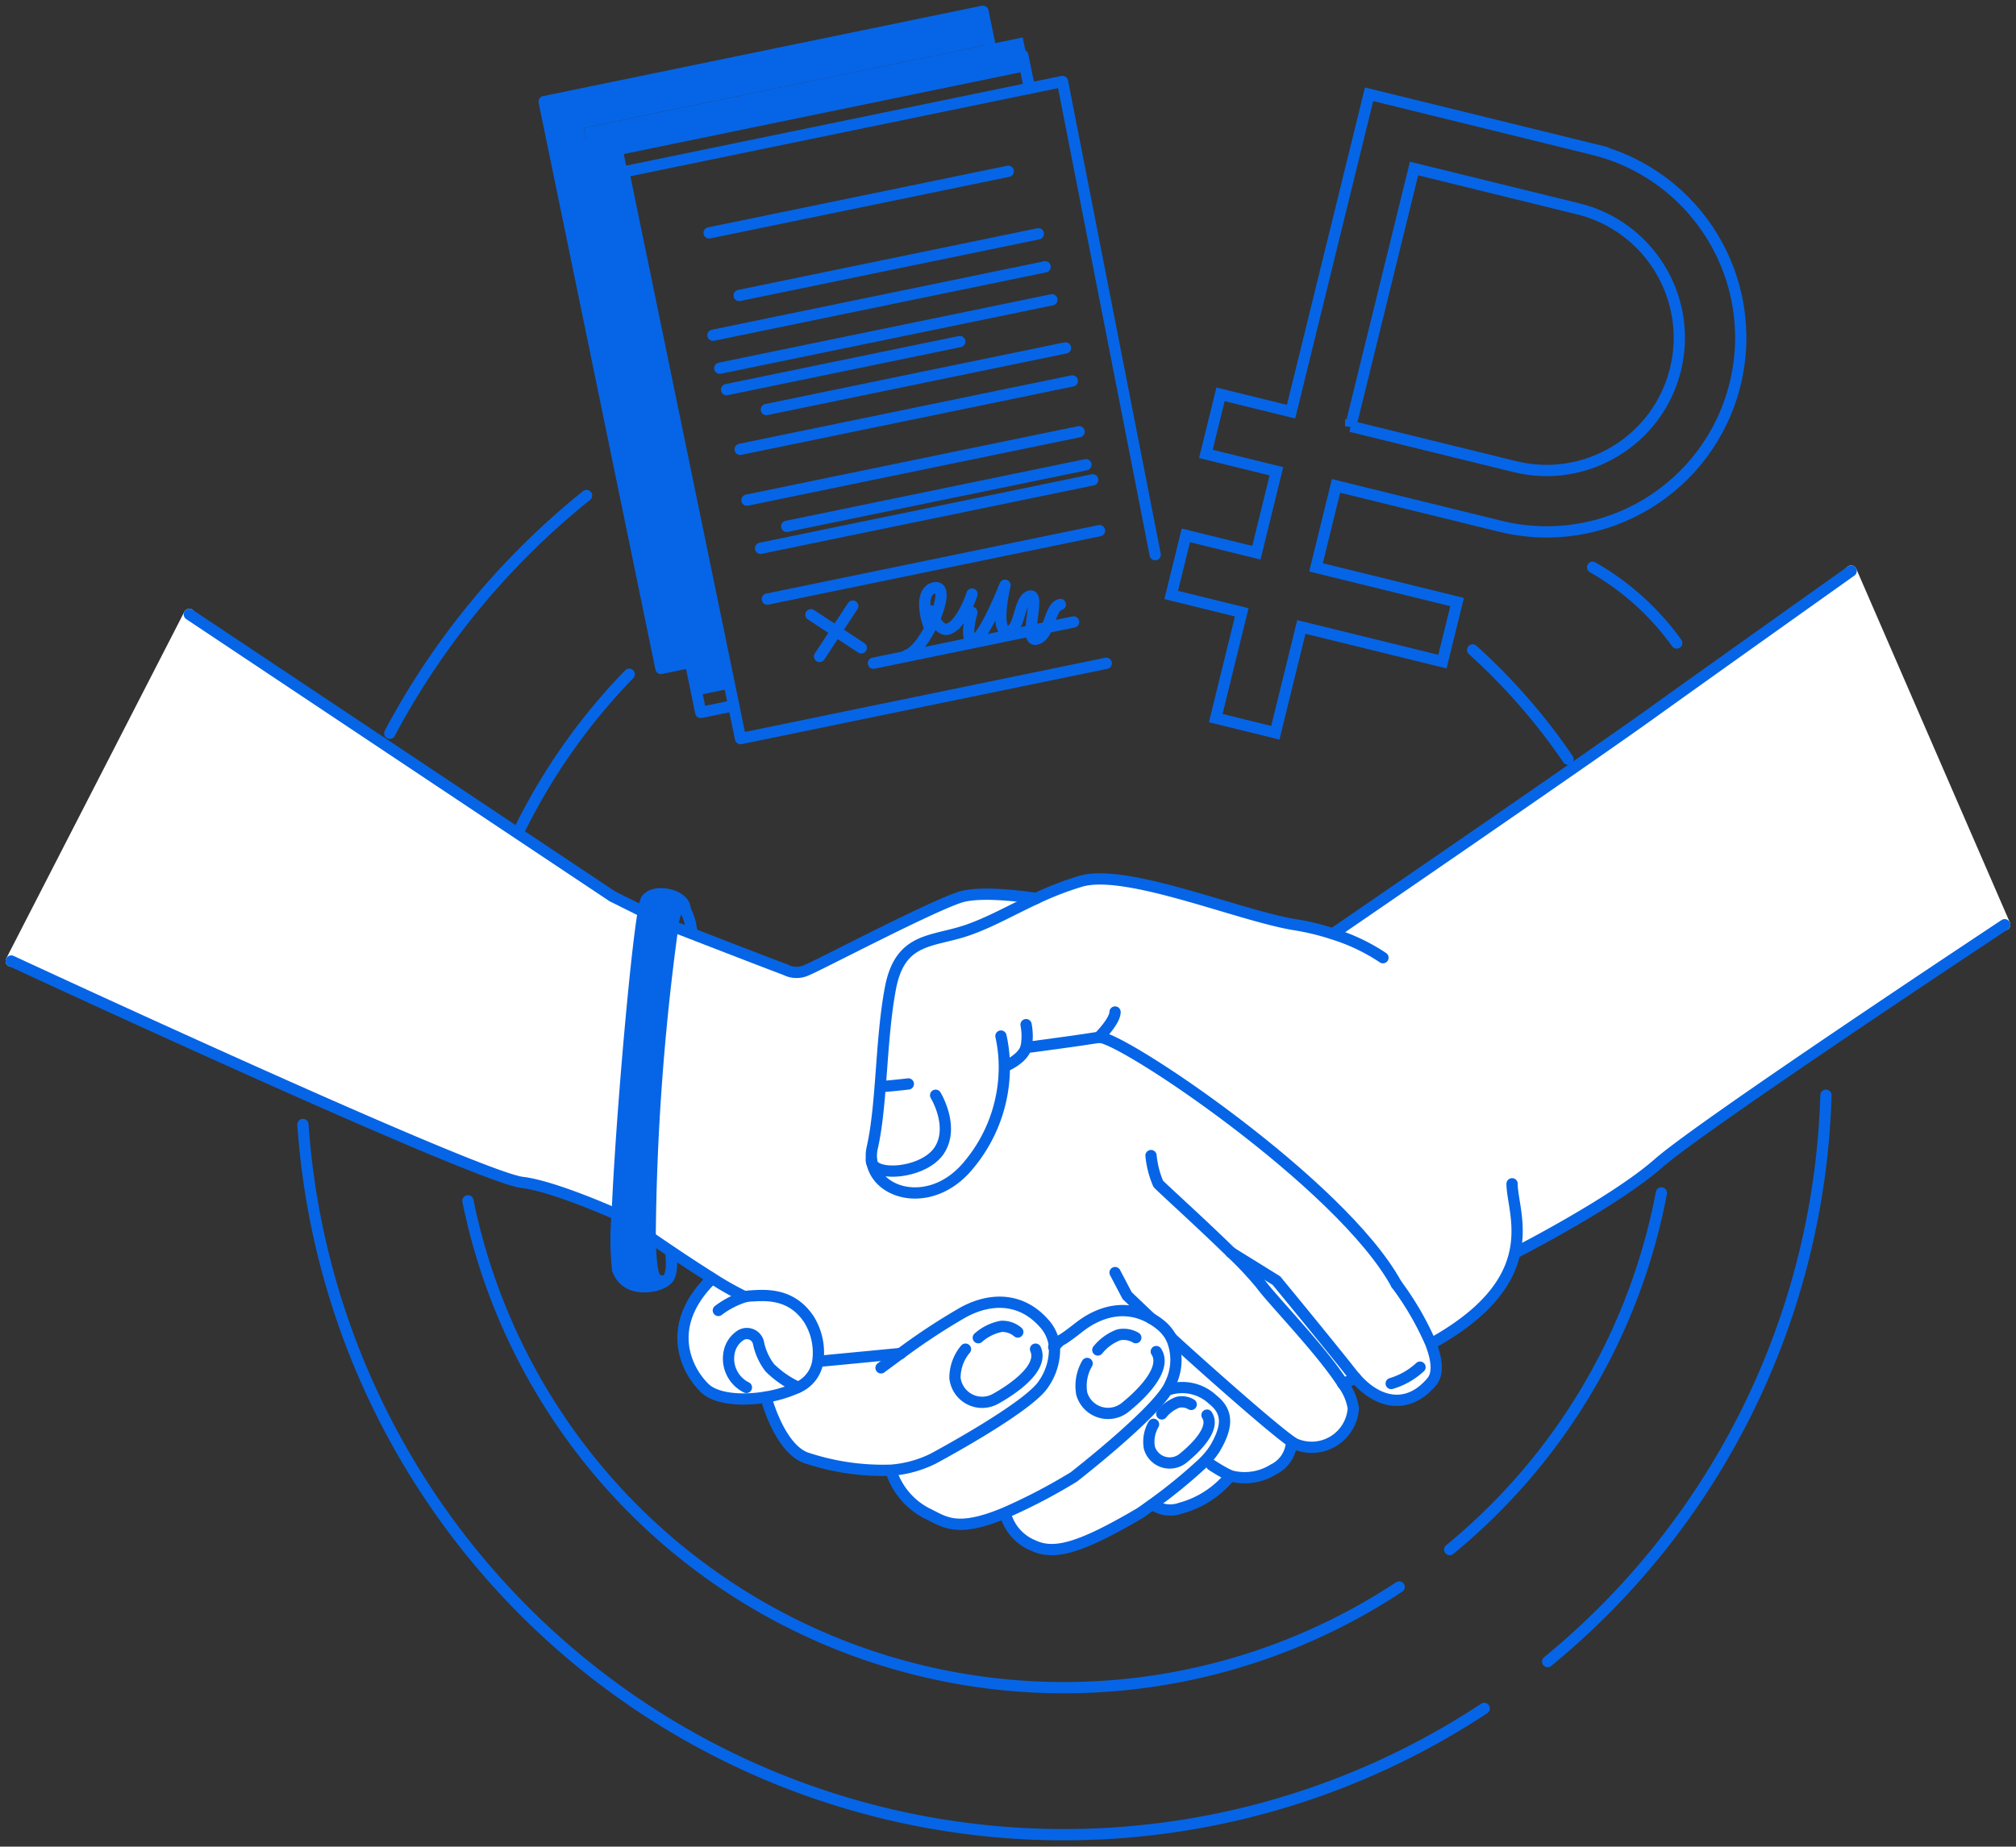
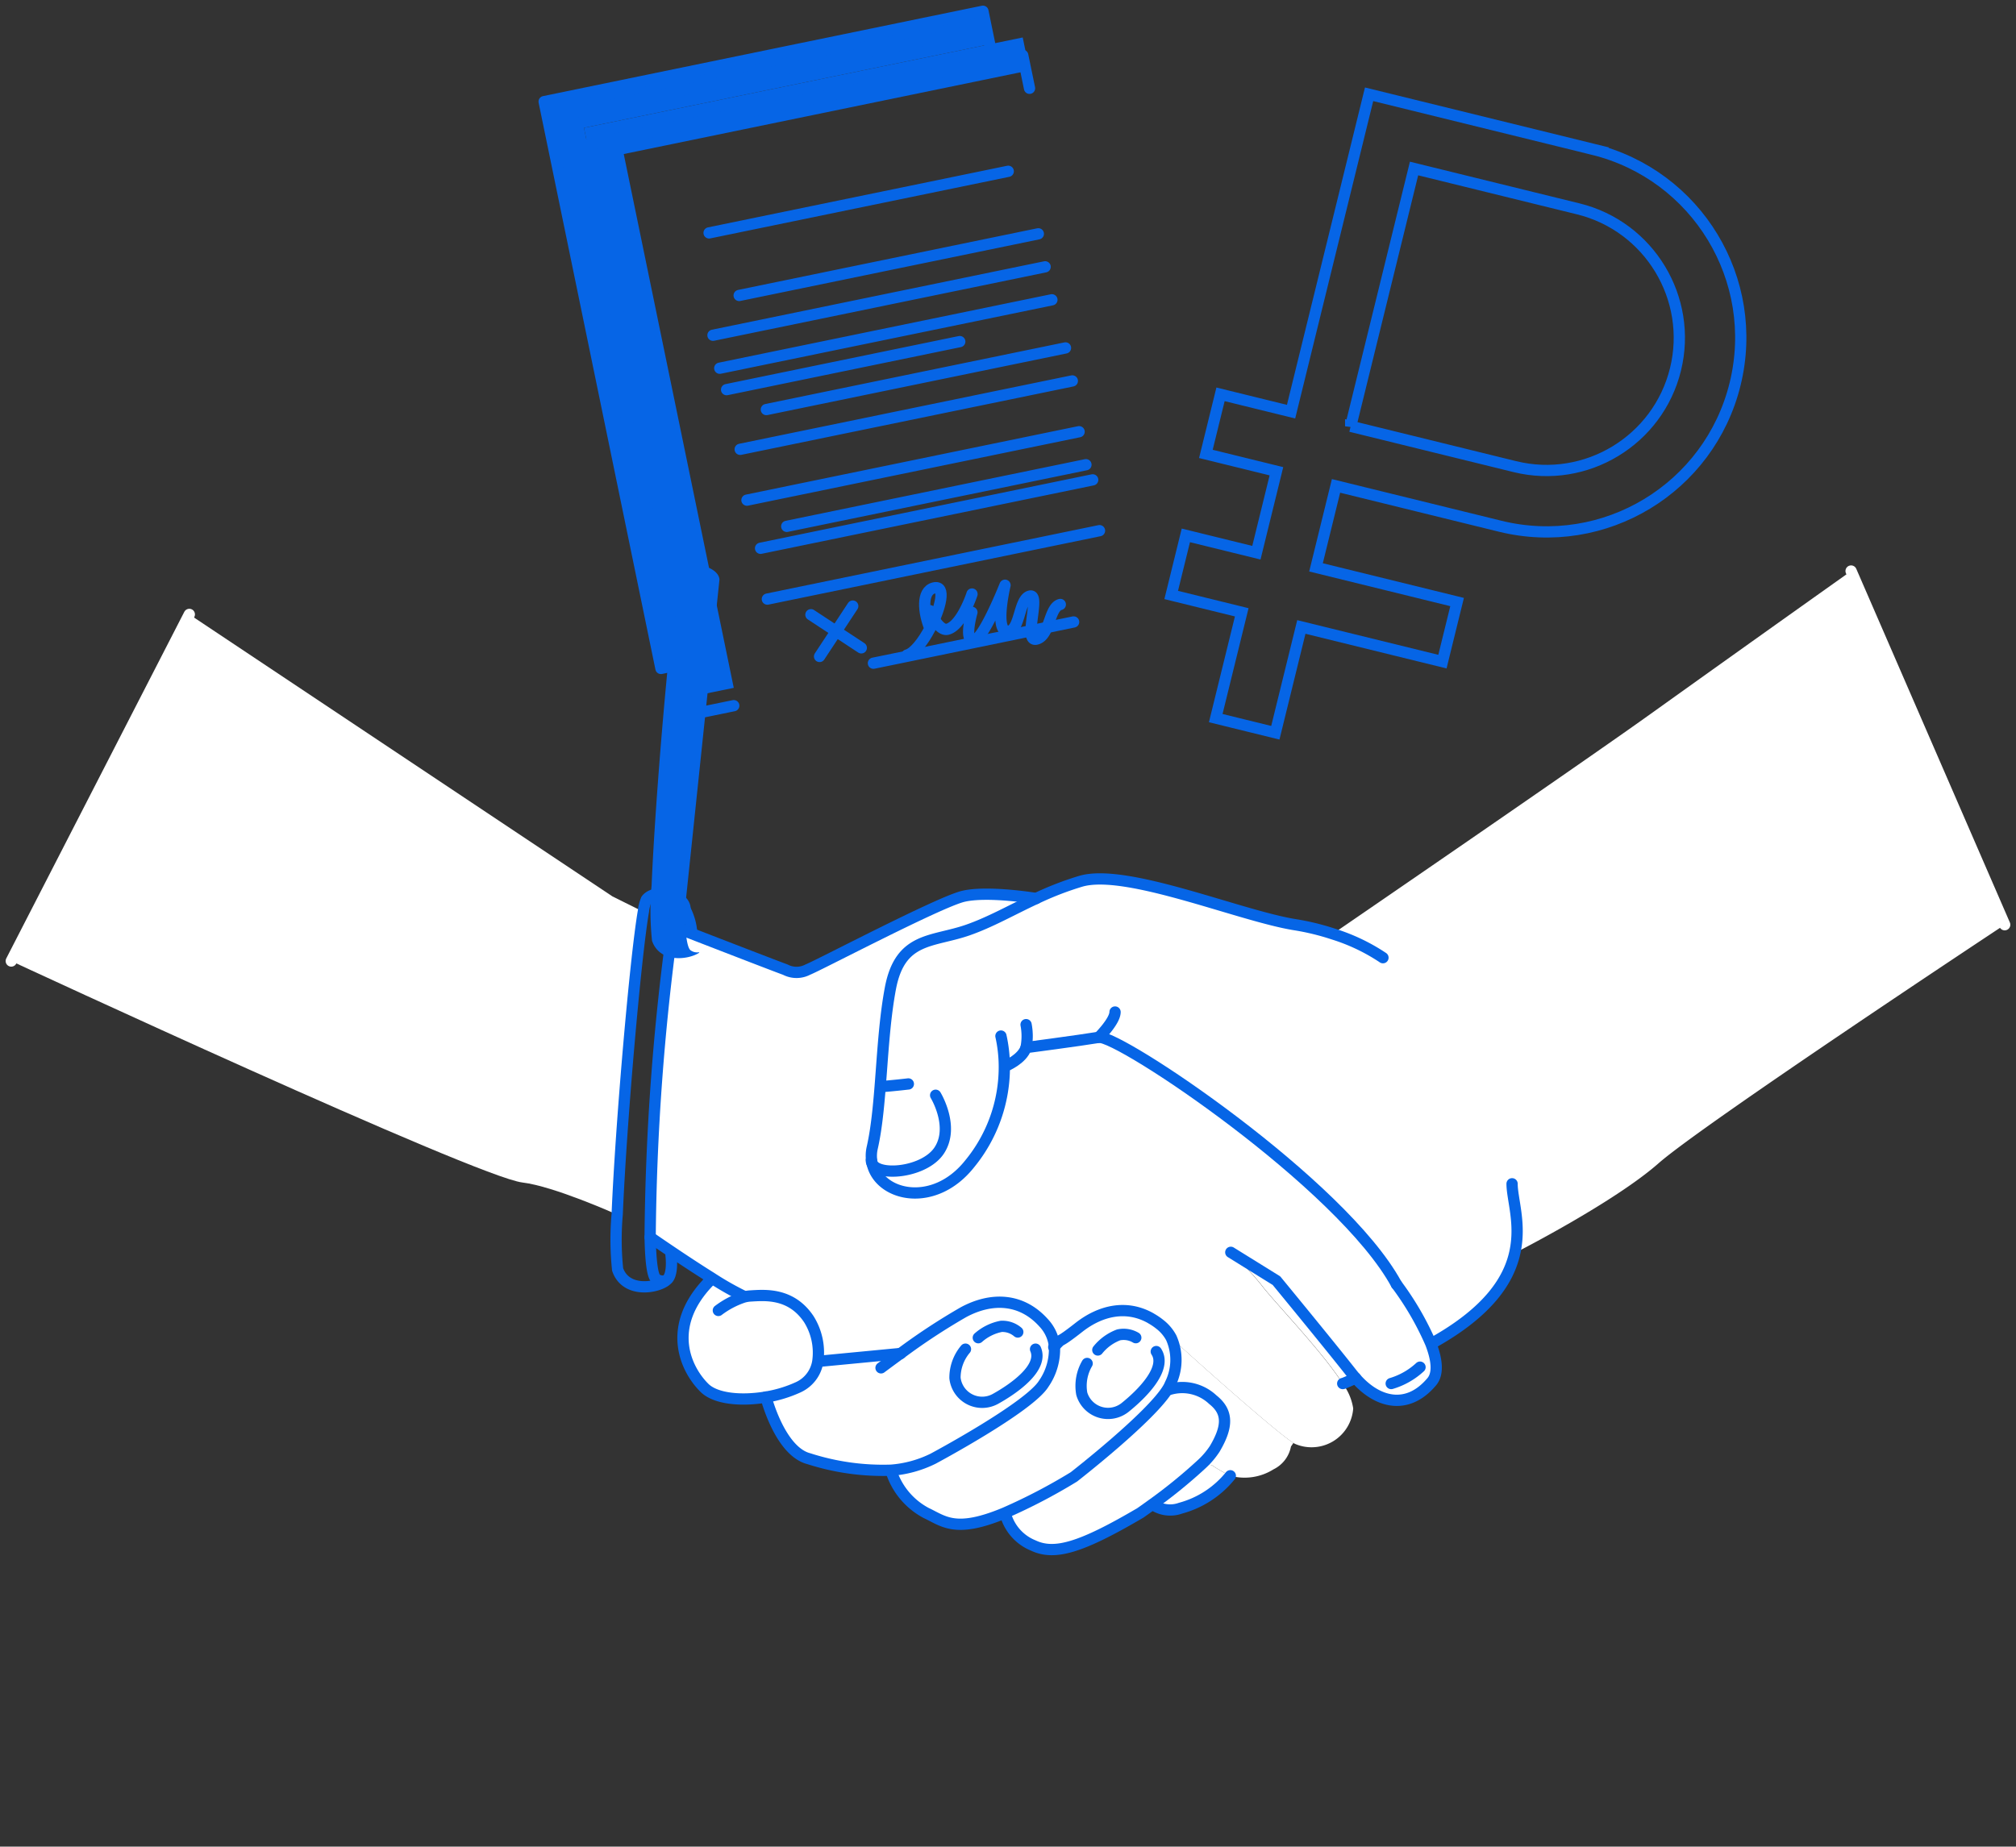
<svg xmlns="http://www.w3.org/2000/svg" width="179" height="164" fill="none">
  <rect width="100%" height="100%" fill="#333333" stroke="none" />
  <path d="M77.44 103.342a3.157 3.157 0 01.008-1.424c.869-3.843.737-9.514 1.605-14.124.867-4.61 3.726-4.091 6.887-5.196 2.017-.708 3.906-1.796 6.055-2.795a27.825 27.825 0 013.963-1.533c4.025-1.185 14.127 3.074 19.019 3.858 1.156.183 2.296.46 3.407.829l.022-.067s22.313-15.295 28.146-19.483a6049.053 6049.053 0 0117.809-12.693L178 82.126s-26.779 17.7-30.741 21.19c-3.963 3.489-12.679 7.925-12.679 7.925l-.071-.017c-.532 2.437-2.302 5.217-7.181 7.972l-.295.103a26.056 26.056 0 00-3.042-5.238c-4.867-8.952-24.714-22.217-26.43-21.932-1.716.285-6.455.909-6.455.909-.348 1.047-1.805 1.633-1.805 1.633h-.125a13.534 13.534 0 01-3.074 8.69c-3.175 4.005-8.01 2.869-8.663-.019z" fill="#fff" />
  <path d="M77.439 103.341c.652 2.888 5.488 4.022 8.658.02a13.532 13.532 0 003.074-8.69h.125s1.457-.586 1.805-1.633c0 0 4.735-.624 6.455-.909 1.72-.285 21.564 12.98 26.43 21.933a26.1 26.1 0 013.043 5.237c.528 1.365.729 2.664.093 3.417-2.194 2.608-4.877 1.841-6.76-.327a9.795 9.795 0 01-.279-.333c-1.893-2.417-6.75-8.319-6.75-8.319l-4.053-2.515a30.222 30.222 0 012.657 2.828c1.086 1.479 5.354 5.837 7.271 8.824.493.647.817 1.406.942 2.209a3.695 3.695 0 01-.525 1.661 3.697 3.697 0 01-2.879 1.779 3.682 3.682 0 01-1.72-.273 1.138 1.138 0 01-.192-.102c-1.623-1.005-9.611-8.171-10.851-9.339a3.75 3.75 0 00-1.002-1.185 5.768 5.768 0 00-.794-.538l-.012-.01c-2.101-1.194-4.4-.745-6.385.807-2.19 1.72-1.23.704-2.177 1.691a3.59 3.59 0 00-.945-2.075c-1.963-2.203-4.623-2.312-7.127-.964a55.864 55.864 0 00-5.584 3.669l-7.288.698-.063-.012a5.604 5.604 0 00-.795-3.726c-1.583-2.389-3.96-2.143-5.212-2.068-.205.014-.408.05-.605.109l-.016-.109a26.405 26.405 0 01-2.814-1.608 130.709 130.709 0 01-3.5-2.282c-1.133-.762-1.946-1.326-1.946-1.326a214.76 214.76 0 012.013-27.612l1.643.637c2.663 1.034 7.697 2.98 8.34 3.208a2.145 2.145 0 001.999 0c.912-.346 11.638-5.994 13.805-6.509 2.168-.515 6.47.195 6.47.195-2.151 1.002-4.04 2.09-6.054 2.795-3.157 1.104-6.023.582-6.887 5.196-.865 4.614-.736 10.28-1.604 14.123-.11.47-.112.958-.004 1.428z" fill="#fff" />
  <path d="M120.094 122.055c.093.115.186.227.28.333 0 0-1.128.521-1.15.487-1.917-2.988-6.186-7.346-7.271-8.825a30.214 30.214 0 00-2.658-2.827l4.054 2.515s4.852 5.9 6.745 8.317zm-5.249 6.092l-.221.323a2.85 2.85 0 01-1.549 2.024 4.82 4.82 0 01-3.837.57c-.577-.28-1.134-.6-1.667-.957l-.852-.093a7.27 7.27 0 001.133-1.336c1.211-2.042 1.169-3.307-.166-4.37a3.95 3.95 0 00-3.829-.919l-.142-.086c.072-.119.134-.244.187-.373a4.831 4.831 0 00.093-4.117c1.239 1.163 9.223 8.329 10.85 9.334z" fill="#fff" />
  <path d="M109.238 131.065a8.537 8.537 0 01-4.427 2.882 2.691 2.691 0 01-2.251-.199l-.436-.006a46.014 46.014 0 004.595-3.726l.852.093c.533.357 1.09.676 1.667.956z" fill="#fff" />
  <path d="M107.686 124.302c1.336 1.063 1.374 2.329.166 4.37a7.27 7.27 0 01-1.133 1.336 46.014 46.014 0 01-4.595 3.726c-.534.387-.876.624-.876.624-5.271 3.096-7.608 3.784-9.494 2.897a4.171 4.171 0 01-2.45-2.683l-.092-.211a50.615 50.615 0 006.135-3.205s6.894-5.363 8.366-7.863l.141.087a3.94 3.94 0 013.832.922z" fill="#fff" />
  <path d="M103.996 118.806a4.813 4.813 0 01-.093 4.117 2.6 2.6 0 01-.187.373c-1.472 2.5-8.365 7.863-8.365 7.863a50.473 50.473 0 01-6.135 3.205c-4.378 1.822-5.398.745-6.97.006a6.424 6.424 0 01-3.131-3.758v-.045a10.139 10.139 0 003.743-1.025s8.542-4.564 9.826-6.669c.669-.968 1-2.128.945-3.304.947-.987-.013.029 2.177-1.691 1.985-1.553 4.285-2.001 6.385-.807l.012.011c.279.156.545.336.794.537.412.322.753.726.999 1.187z" fill="#fff" />
  <path d="M79.962 120.202a56.21 56.21 0 015.59-3.669c2.503-1.348 5.164-1.239 7.127.964a3.59 3.59 0 01.944 2.075 5.366 5.366 0 01-.944 3.304c-1.284 2.103-9.826 6.669-9.826 6.669-1.17.579-2.441.927-3.743 1.025a21.483 21.483 0 01-7.304-1.025c-2.57-.666-3.797-5.475-3.797-5.475a11.23 11.23 0 002.85-.864 3.03 3.03 0 001.755-2.318l.063.012 7.285-.698z" fill="#fff" />
  <path d="M90.807 3.328l.604 2.927-36.029 7.425 9.769 47.409-2.93.601-.605-2.93-9.765-47.405 36.026-7.424 2.93-.603z" fill="#0665E6" />
  <path d="M87.285 3.541L51.75 10.864l-.49.102.102.49 9.664 46.914-1.951.403-10.17-49.359 37.98-7.824.401 1.951z" fill="#0665E6" stroke="#0665E6" />
  <path d="M66.003 115.203c.198-.059.4-.095.606-.109 1.252-.071 3.624-.321 5.212 2.068a5.604 5.604 0 01.795 3.726 3.019 3.019 0 01-1.755 2.318 11.23 11.23 0 01-2.85.864c-2.186.368-4.46.17-5.459-.813-1.677-1.655-3.48-5.459.436-9.477l.186-.295c.904.593 1.844 1.13 2.815 1.608l.014.11z" fill="#fff" />
-   <path d="M60.822 80.66l-.036.03a.393.393 0 00-.605-.03 4.512 4.512 0 00-.442 1.608 214.794 214.794 0 00-2.013 27.612c.04 2.129.21 3.532.553 3.721a.982.982 0 00.733.159l.014.042c-.955.634-3.5.954-4.193-1.059a25.463 25.463 0 01-.038-4.912c.33-7.919 1.62-22.824 2.33-26.908.037-.355.126-.703.262-1.034.765-1.002 3.345-.425 3.434.772z" fill="#0665E6" />
+   <path d="M60.822 80.66l-.036.03c.04 2.129.21 3.532.553 3.721a.982.982 0 00.733.159l.014.042c-.955.634-3.5.954-4.193-1.059a25.463 25.463 0 01-.038-4.912c.33-7.919 1.62-22.824 2.33-26.908.037-.355.126-.703.262-1.034.765-1.002 3.345-.425 3.434.772z" fill="#0665E6" />
  <path d="M56.952 80.89l.176.034c-.71 4.088-2 18.992-2.329 26.907h-.093s-5.52-2.478-8.324-2.812c-4.067-.48-45.379-19.665-45.379-19.665L16.81 54.566l37.573 25.047 2.569 1.278z" fill="#fff" />
  <path d="M164.358 50.714l13.639 31.412M1 85.35l15.81-30.784" stroke="#fff" stroke-linecap="round" stroke-linejoin="round" />
-   <path d="M131.784 151.73a67.728 67.728 0 01-67.338 4.197 67.729 67.729 0 01-37.548-56.056m135.226-2.6a67.56 67.56 0 01-24.707 50.297m-13.187-6.625a54.003 54.003 0 01-82.683-34.294m105.966-.7a53.962 53.962 0 01-18.792 31.673m2.036-79.9a54.193 54.193 0 018.463 9.694m-92.988 6.065a54.196 54.196 0 019.634-13.6m85.539-9.5a23.554 23.554 0 017.468 6.722M34.61 65.118a68.003 68.003 0 0117.47-21.11m66.329 38.881s22.313-15.295 28.146-19.483c5.834-4.188 17.806-12.692 17.806-12.692m-29.784 60.526s8.715-4.438 12.679-7.925c3.964-3.487 30.741-21.189 30.741-21.189M1 85.35s41.313 19.189 45.38 19.664c2.804.334 8.323 2.812 8.323 2.812m2.25-26.936l-2.57-1.277L16.81 54.566" stroke="#0665E6" stroke-linecap="round" stroke-linejoin="round" />
  <path d="M61.414 82.821a5.252 5.252 0 00-.628-2.132.392.392 0 00-.604-.03 4.511 4.511 0 00-.443 1.608 214.792 214.792 0 00-2.013 27.612c.041 2.129.21 3.532.553 3.721a.982.982 0 00.734.159c.838-.217.567-2.282.567-2.282" stroke="#0665E6" stroke-linecap="round" stroke-linejoin="round" />
  <path d="M60.822 80.66c-.093-1.196-2.67-1.77-3.43-.77a3.76 3.76 0 00-.262 1.034c-.71 4.088-2 18.992-2.329 26.907a25.479 25.479 0 00.038 4.912c.689 2.013 3.235 1.693 4.192 1.059" stroke="#0665E6" stroke-linecap="round" stroke-linejoin="round" />
  <path d="M59.74 82.268l1.644.637c2.663 1.034 7.696 2.98 8.34 3.208a2.145 2.145 0 001.998 0c.912-.346 11.638-5.994 13.806-6.509 2.168-.515 6.47.195 6.47.195m-34.272 30.08s.813.564 1.946 1.326c1.025.691 2.315 1.542 3.5 2.282.904.593 1.844 1.13 2.814 1.608m68.271-9.961c0 1.351.81 3.529.25 6.089-.532 2.437-2.302 5.217-7.181 7.974" stroke="#0665E6" stroke-linecap="round" stroke-linejoin="round" />
  <path d="M122.792 85.054a17.066 17.066 0 00-4.406-2.1 21.726 21.726 0 00-3.406-.83c-4.893-.781-14.998-5.042-19.02-3.857a27.82 27.82 0 00-3.963 1.533c-2.152 1.002-4.04 2.09-6.055 2.795-3.157 1.104-6.022.582-6.887 5.196-.865 4.614-.736 10.28-1.604 14.123a3.163 3.163 0 00-.01 1.425c.653 2.887 5.488 4.021 8.659.019a13.531 13.531 0 003.074-8.69 12.665 12.665 0 00-.301-2.654" stroke="#0665E6" stroke-linecap="round" stroke-linejoin="round" />
  <path d="M89.298 94.671s1.457-.586 1.806-1.633c0 0 4.735-.624 6.454-.909 1.72-.285 21.564 12.98 26.431 21.933" stroke="#0665E6" stroke-linecap="round" stroke-linejoin="round" />
  <path d="M123.989 114.06a26.151 26.151 0 013.042 5.238c.528 1.364.729 2.664.093 3.417-2.194 2.608-4.876 1.84-6.759-.327a12.551 12.551 0 01-.28-.333c-1.893-2.417-6.75-8.319-6.75-8.319l-4.053-2.515" stroke="#0665E6" stroke-linecap="round" stroke-linejoin="round" />
-   <path d="M102.198 102.63c.083.863.299 1.707.641 2.503.266.307 3.807 3.5 6.451 6.09a30.09 30.09 0 012.658 2.827c1.085 1.479 5.354 5.837 7.271 8.825.493.646.817 1.405.942 2.208a3.715 3.715 0 01-1.749 2.899 3.705 3.705 0 01-3.375.269 1.192 1.192 0 01-.193-.103c-1.623-1.005-9.611-8.171-10.851-9.339l-.005-.006m10.637 9.669a2.85 2.85 0 01-1.549 2.025 4.82 4.82 0 01-3.837.569c-.577-.28-1.134-.6-1.667-.957" stroke="#0665E6" stroke-linecap="round" stroke-linejoin="round" />
  <path d="M109.239 131.065a8.544 8.544 0 01-4.428 2.882 2.692 2.692 0 01-2.25-.198M97.558 92.13s1.447-1.435 1.447-2.251m-7.9 3.159a5.427 5.427 0 000-2.037m-13.739 12.043c0 .105.025.208.074.301.58 1.172 4.643.793 5.946-1.159 1.405-2.11-.311-4.915-.311-4.915m-4.845-.764s1.044-.08 2.422-.24m42.873 26.607a6.452 6.452 0 002.558-1.454m-5.714.968s-1.128.522-1.15.487m-55.437-6.492a7.812 7.812 0 012.221-1.175c.198-.059.4-.095.606-.109 1.252-.071 3.624-.321 5.212 2.068a5.604 5.604 0 01.795 3.726 3.027 3.027 0 01-1.755 2.318 11.19 11.19 0 01-2.85.864c-2.186.368-4.46.17-5.459-.813-1.677-1.655-3.48-5.459.436-9.477m16.973 6.418c-.74.539-1.354.996-1.735 1.278" stroke="#0665E6" stroke-linecap="round" stroke-linejoin="round" />
  <path d="M68.01 124.073s1.227 4.808 3.797 5.474a21.483 21.483 0 007.304 1.025 10.139 10.139 0 003.743-1.025s8.542-4.564 9.826-6.669c.669-.968 1-2.129.945-3.304a3.594 3.594 0 00-.945-2.075c-1.963-2.203-4.623-2.312-7.127-.964a56.038 56.038 0 00-5.584 3.67" stroke="#0665E6" stroke-linecap="round" stroke-linejoin="round" />
  <path d="M79.967 120.206h-.003l-7.287.698m13.047-1.083a3.936 3.936 0 00-.931 2.567 2.428 2.428 0 002.438 2.154 2.435 2.435 0 001.138-.296c1.655-.916 4.306-2.77 3.577-4.425m-5.083-1.016a4.317 4.317 0 012.043-1.009 2.114 2.114 0 011.463.503m11.816-1.222c-2.101-1.194-4.4-.745-6.385.807-2.19 1.72-1.23.704-2.177 1.691-.02.02-.038.042-.06.064m-14.449 10.978a6.426 6.426 0 003.13 3.759c1.573.74 2.597 1.816 6.97-.006a50.48 50.48 0 006.136-3.205s6.894-5.363 8.365-7.863a2.6 2.6 0 00.187-.373 4.813 4.813 0 00.093-4.117 3.76 3.76 0 00-1.001-1.185 5.839 5.839 0 00-.795-.538" stroke="#0665E6" stroke-linecap="round" stroke-linejoin="round" />
  <path d="M96.527 121.091a3.951 3.951 0 00-.477 2.689 2.429 2.429 0 003.84 1.223c1.479-1.184 3.774-3.46 2.775-4.969m-5.19-.14a4.32 4.32 0 011.84-1.339 2.123 2.123 0 011.531.247m-11.54 15.778a4.183 4.183 0 002.449 2.683c1.885.886 4.223.198 9.493-2.898 0 0 .342-.236.877-.624a45.749 45.749 0 004.594-3.726 7.236 7.236 0 001.134-1.336c1.211-2.042 1.169-3.307-.167-4.37a3.951 3.951 0 00-3.828-.918" stroke="#0665E6" stroke-linecap="round" stroke-linejoin="round" />
-   <path d="M102.422 126.498a3.055 3.055 0 00-.368 2.079 1.878 1.878 0 002.971.947c1.143-.916 2.921-2.676 2.143-3.845m-4.011-.107a3.334 3.334 0 011.428-1.035c.405-.089.827-.02 1.181.193m-6.76-11.709l1.072 2.045 2.108 2.011.012.01m-31.338 6.119a8.78 8.78 0 01-2.508-1.732 5.384 5.384 0 01-1.002-2.187 1.05 1.05 0 00-.68-.792 1.06 1.06 0 00-1.03.181 2.317 2.317 0 00-.884 1.357 2.856 2.856 0 001.518 3.189m31.947-64.314l-32.47 6.69-.6-2.927-9.77-47.409 36.03-7.424 2.927-.602 8.232 42.025" stroke="#0665E6" stroke-linecap="round" stroke-linejoin="round" />
  <path d="M65.15 62.672l-2.93.602-.604-2.93-9.765-47.405 36.026-7.425 2.93-.603.604 2.927v.003" stroke="#0665E6" stroke-linecap="round" stroke-linejoin="round" />
  <path d="M61.616 58.76l-2.93.605L48.315 9.026 87.275 1l.601 2.93M62.96 20.684l26.562-5.472M65.63 26.24l26.563-5.475m-28.888 9.009l29.492-6.077m-28.89 9.005l29.491-6.077m-28.884 7.98l20.703-4.268m-17.173 6.036L94.606 30.9M65.72 39.905l29.492-6.074m-28.89 10.587l29.491-6.077m-25.959 8.405l26.566-5.474m-28.89 7.422l29.49-6.077m-28.887 10.59l29.492-6.077M77.55 58.9l3.007-.617 3.572-.737 7.422-1.53 1.41-.292 2.365-.486" stroke="#0665E6" stroke-linecap="round" stroke-linejoin="round" />
  <path d="M86.296 54.383c-.093.34-.67 2.478.125 2.5.858.026 2.814-4.908 2.814-4.908s-.957 4.006.201 4.089c1.16.083.99-2.85 1.996-3.122.707-.193.12 1.902.12 3.074 0 .504.11.839.472.746.451-.112.723-.538.938-1.038.352-.838.554-1.883 1.181-2.04m-11.573.554c.41.996 1.024 1.77 1.542 1.65 1.179-.286 2.056-2.728 2.18-3.09a.22.22 0 01.01-.032v-.01" stroke="#0665E6" stroke-linecap="round" stroke-linejoin="round" />
  <path d="M82.57 55.823c.95-1.794 1.476-3.897.34-3.605-1.104.284-.928 2.17-.34 3.605zm-2.035 2.352c.637-.173 1.424-1.197 2.036-2.353m-6.856-1.994l-1.473 2.238-1.473 2.235" stroke="#0665E6" stroke-linecap="round" stroke-linejoin="round" />
  <path d="M72.002 54.594l2.239 1.473 2.234 1.47" stroke="#0665E6" stroke-linecap="round" stroke-linejoin="round" />
  <path d="M141.433 13.257c9.253 2.274 14.9 11.601 12.626 20.854-2.275 9.253-11.602 14.9-20.855 12.626l-14.579-3.583-1.778 7.235 12.528 3.079-1.301 5.292-12.528-3.078-2.309 9.395-5.292-1.301 2.309-9.395-6.264-1.54 1.301-5.293 6.264 1.54 1.778-7.235-6.264-1.54 1.301-5.292 6.263 1.54 6.928-28.188 19.872 4.884zM119.926 37.86l14.579 3.583c6.313 1.552 12.709-2.321 14.261-8.634 1.551-6.312-2.321-12.709-8.634-14.26l-14.579-3.584-5.627 22.895z" stroke="#0665E6" />
</svg>